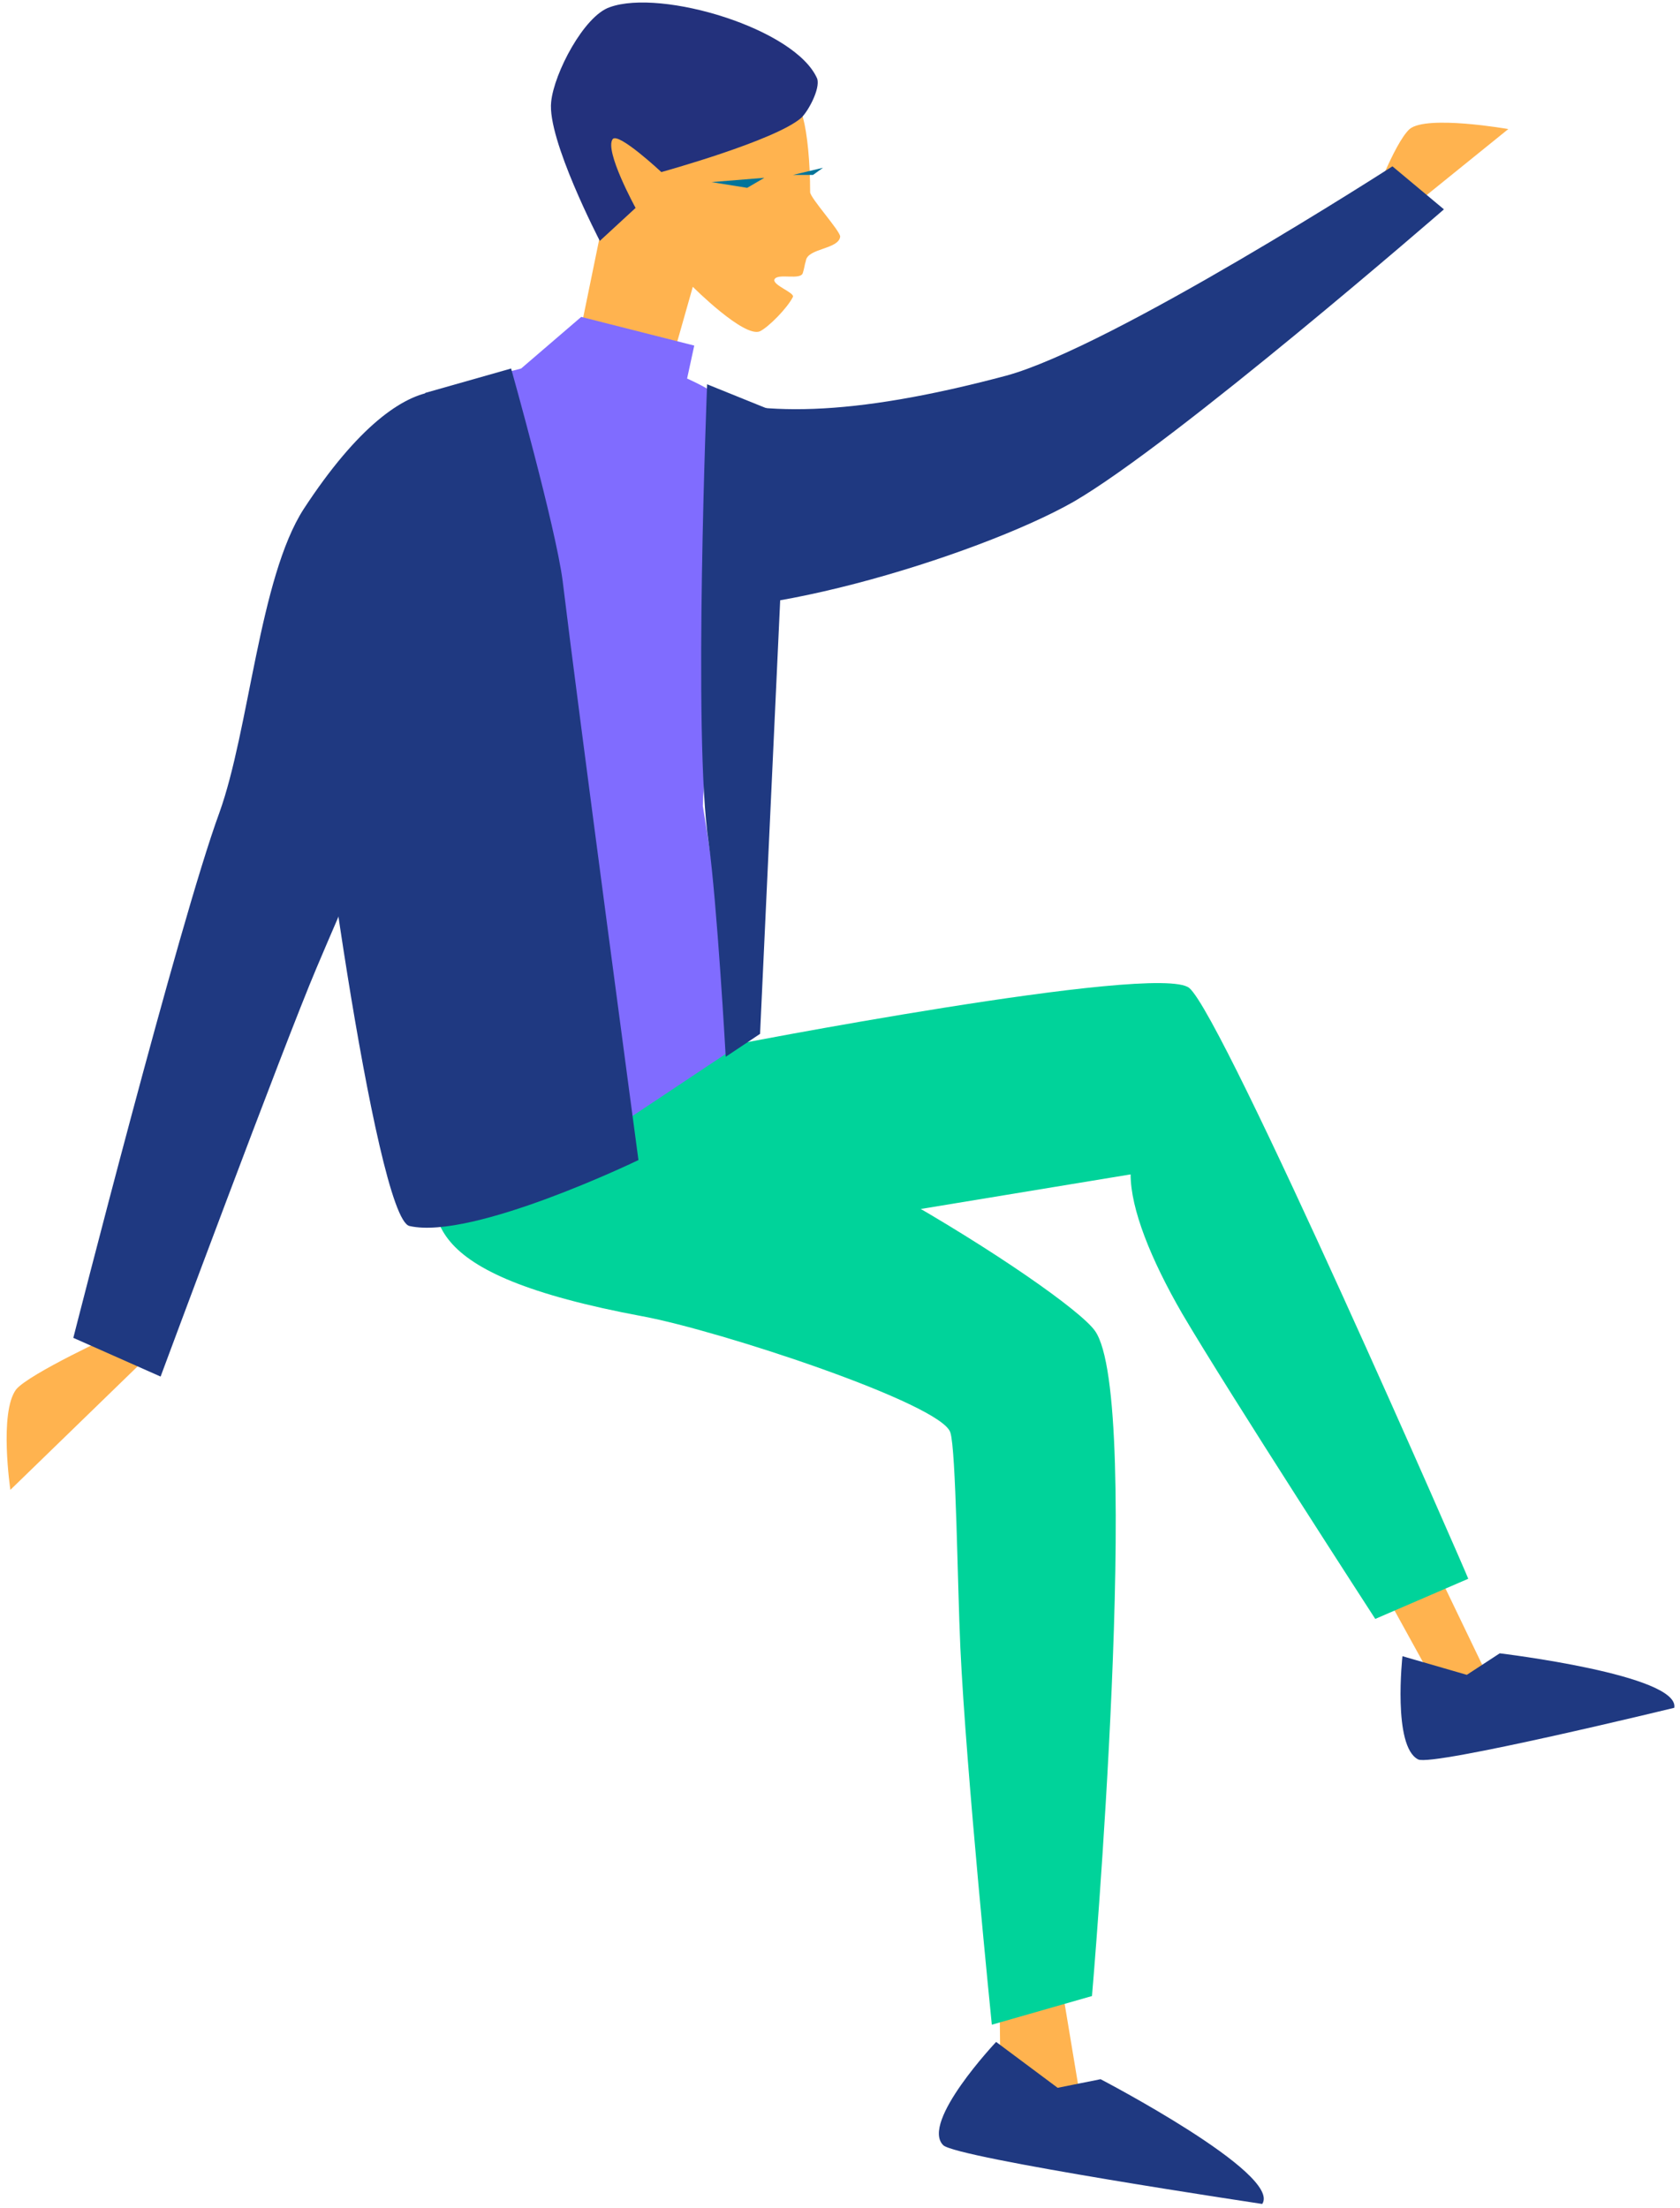
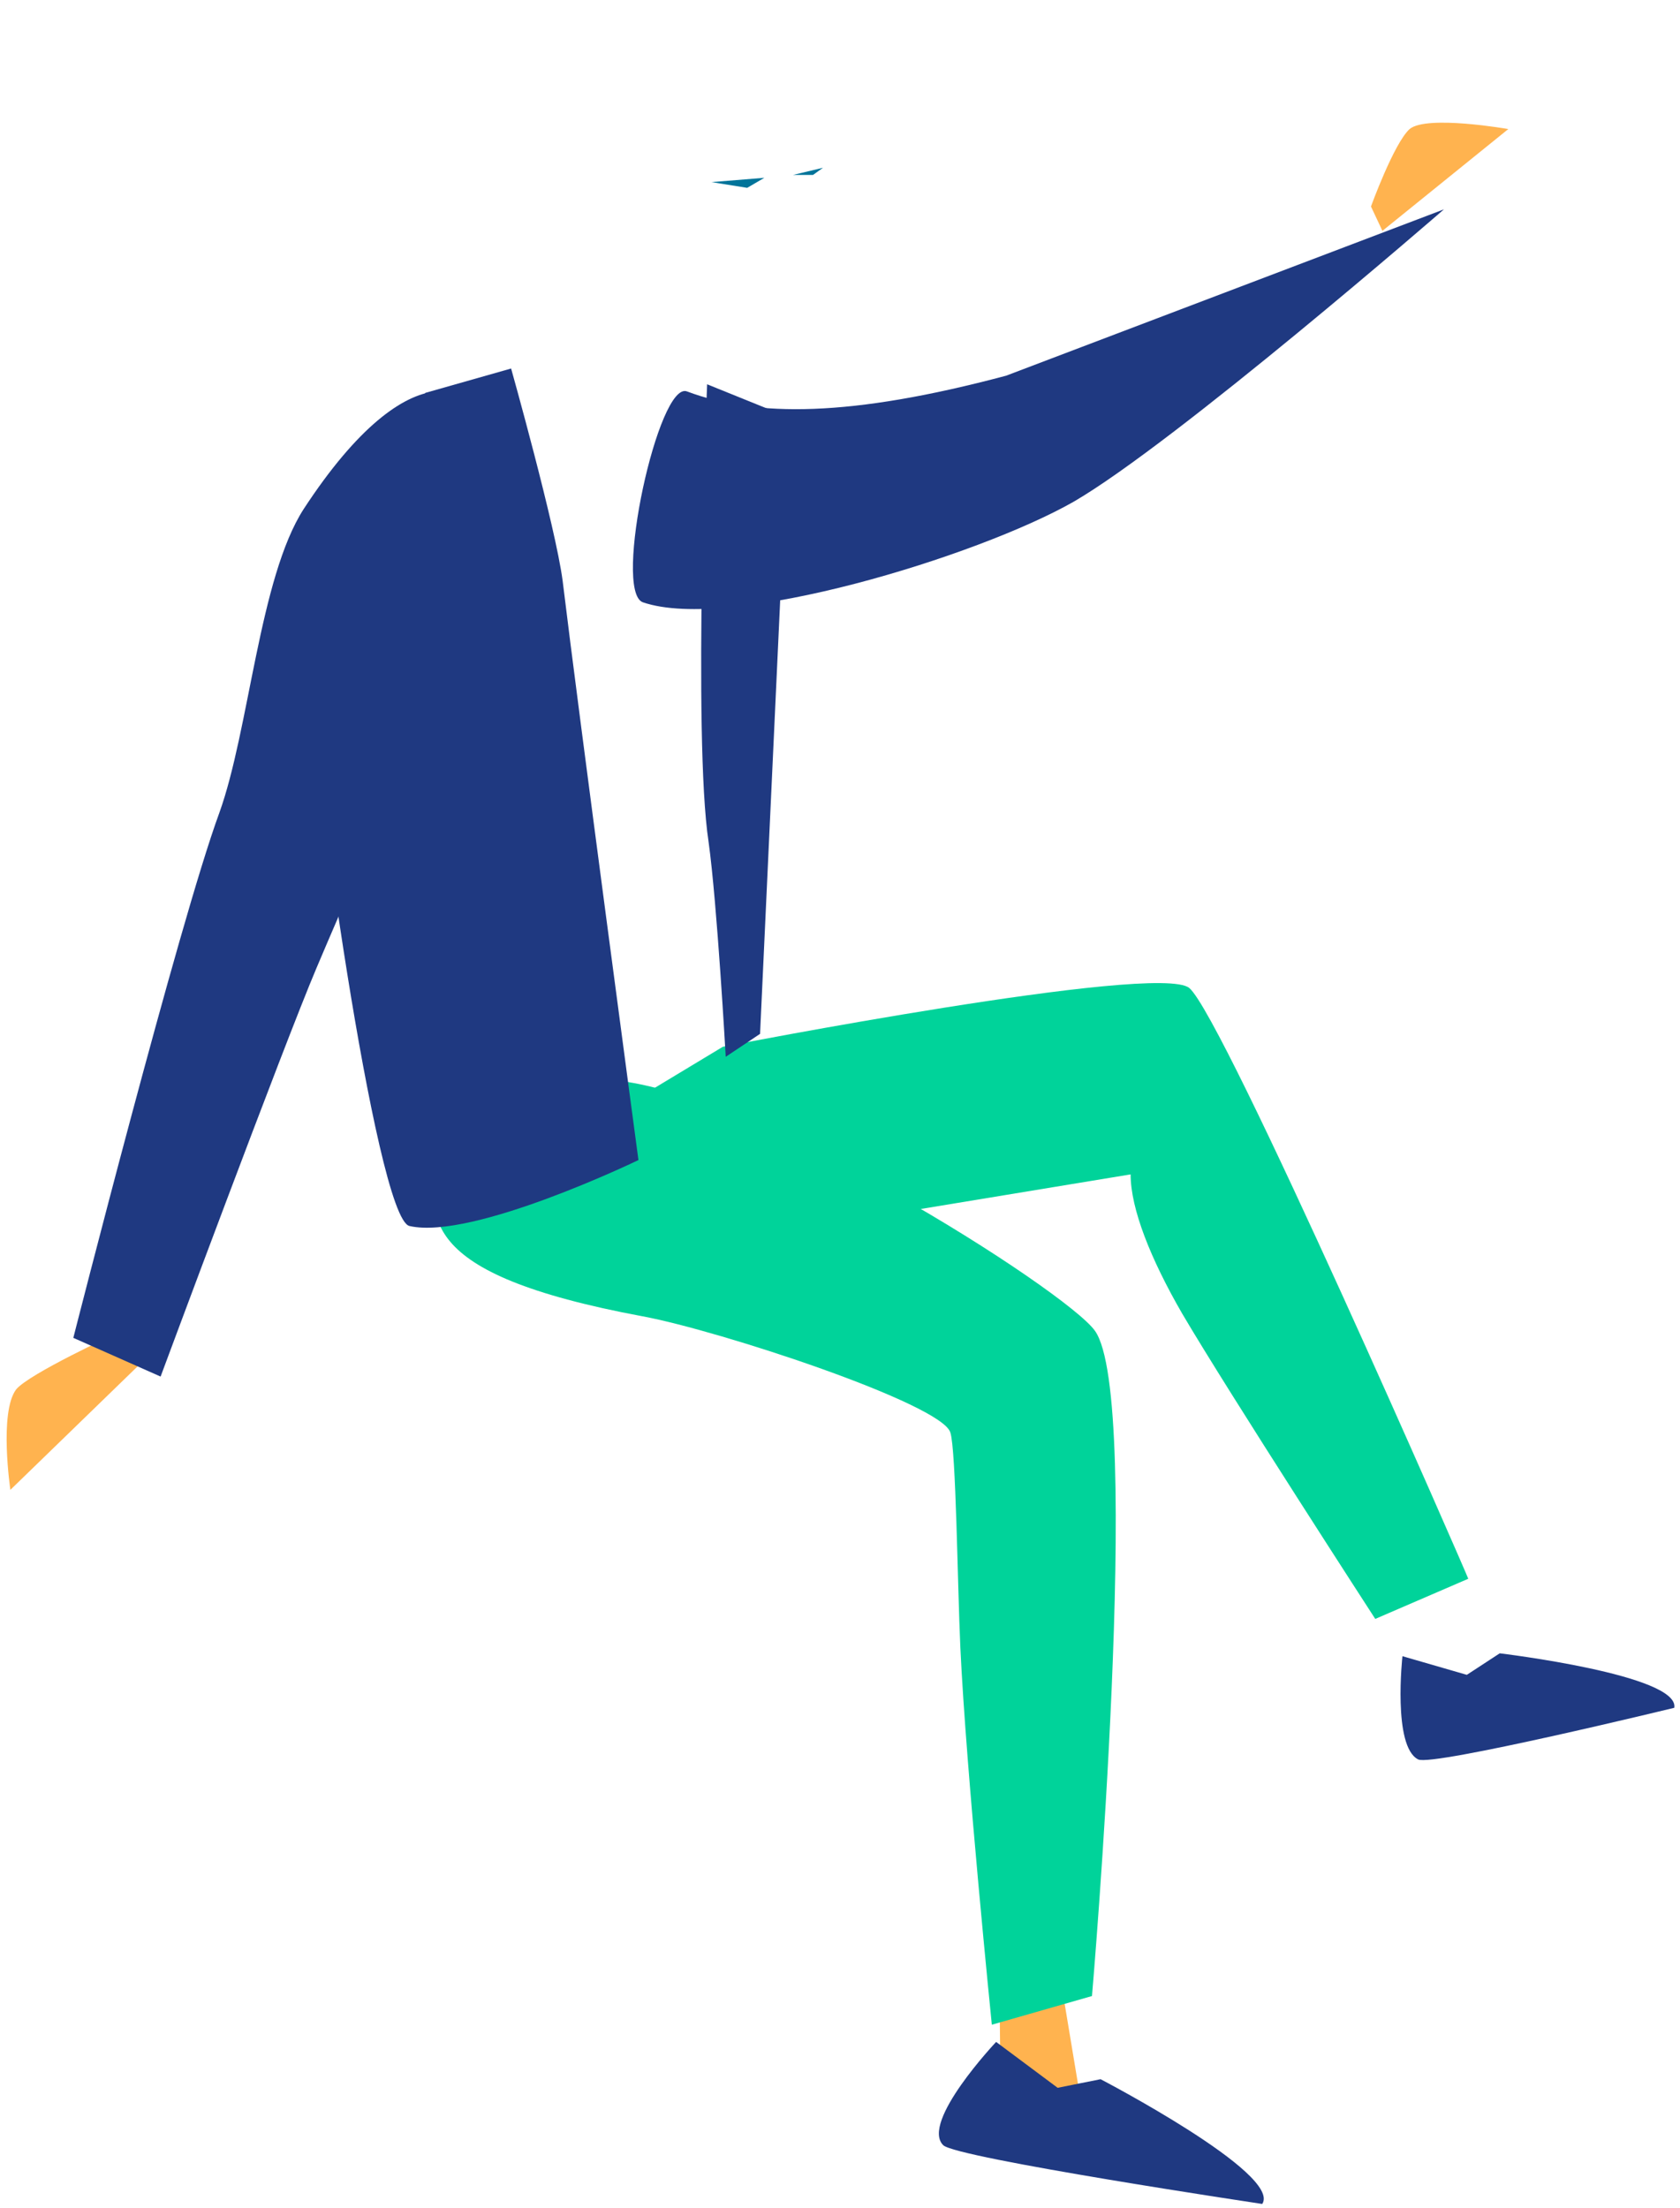
<svg xmlns="http://www.w3.org/2000/svg" width="213px" height="280px" viewBox="0 0 213 280" version="1.1">
  <title>Group</title>
  <desc>Created with Sketch.</desc>
  <g id="Page-1" stroke="none" stroke-width="1" fill="none" fill-rule="evenodd">
    <g id="giving33" transform="translate(-1564, -2435)">
      <g id="Group" transform="translate(1670.5, 2575) scale(-1, 1) translate(-1670.5, -2575) translate(1564, 2435)">
        <path d="M39.181,26.182 C39.181,26.182 36.278,18.182 34.283,16.364 C32.106,14.545 21.767,16.364 21.767,16.364 L37.73,29.273 L39.181,26.182 Z" id="Path" fill="#FFB34F" />
-         <path d="M125.886,49.636 C117.179,52.909 105.208,52.909 85.436,47.636 C72.013,44 36.46,21.091 36.46,21.091 L29.93,26.545 C29.93,26.545 64.032,56.182 76.91,63.636 C89.064,70.545 120.445,80.182 131.509,76.364 C135.319,74.909 129.514,48.182 125.886,49.636 Z" id="Path" fill="#1F3981" />
-         <path d="M130.784,56.182 L125.161,36.364 C125.161,36.364 118.631,42.909 116.635,42 C115.547,41.455 113.189,39.091 112.463,37.636 C112.282,37.091 115.003,36.182 114.821,35.455 C114.459,34.545 111.375,35.636 111.194,34.545 C111.012,34 111.012,33.636 110.831,33.091 C110.649,31.455 106.659,31.636 106.477,30 C106.477,29.273 110.287,25.091 110.287,24.364 C110.287,20.545 110.649,16.909 111.194,14.909 C113.37,6.364 132.961,6.182 139.854,9.455 C143.663,11.273 136.77,29.091 136.77,29.091 L142.212,55.636 L130.784,56.182 Z" id="Path" fill="#FFB34F" />
+         <path d="M125.886,49.636 C117.179,52.909 105.208,52.909 85.436,47.636 L29.93,26.545 C29.93,26.545 64.032,56.182 76.91,63.636 C89.064,70.545 120.445,80.182 131.509,76.364 C135.319,74.909 129.514,48.182 125.886,49.636 Z" id="Path" fill="#1F3981" />
        <path d="M198.262,169.091 C198.262,169.091 209.327,174.182 210.959,176.182 C213.136,179.091 211.685,188.909 211.685,188.909 L194.453,172.182 L198.262,169.091 Z" id="Path" fill="#FFB34F" />
        <polygon id="Path" fill="#FFB34F" points="86.343 247.091 86.161 263.091 76.003 266.182 79.631 244.364" />
-         <polygon id="Path" fill="#FFB34F" points="40.813 195.818 31.199 213.273 21.404 218.727 33.739 193.091" />
        <path d="M157.449,145.818 C156.542,140 141.849,136.545 136.044,136.909 C118.268,137.818 77.817,163.636 74.189,168.727 C68.022,177.273 74.552,253.091 74.552,253.091 L87.25,256.727 C87.25,256.727 90.515,224.545 91.24,208.909 C91.603,201.091 91.785,183.818 92.51,181.636 C93.598,178 121.714,168.727 131.509,166.909 C160.714,161.455 158.718,154.182 157.449,145.818 Z" id="Path" fill="#00D39A" />
        <path d="M62.218,125.273 C66.208,122 121.352,132.727 121.352,132.727 L141.849,145.091 L111.556,155.818 L69.655,148.909 C69.655,153.273 67.115,159.636 63.125,166.545 C57.139,176.727 38.637,205.273 38.637,205.273 L26.846,200.182 C26.846,200 57.864,128.909 62.218,125.273 Z" id="Path" fill="#00D39A" />
-         <path d="M146.928,46.727 L157.993,49.636 C157.993,49.636 169.239,84.909 169.239,97.091 C169.058,109.636 145.295,149.818 145.295,149.818 L119.356,132.545 C119.356,132.545 122.606,109.89 123.891,102.182 C123.528,89.455 116.998,74 118.086,54.545 C118.268,51.273 125.886,48 125.886,48 L124.979,43.818 L139.309,40.182 L146.928,46.727 Z" id="Path" fill="#806CFF" />
        <path d="M35.19,210 C35.19,210 36.46,221.455 33.195,223.091 C31.381,224 0.726,216.545 0.726,216.545 C3.33066907e-16,212.364 22.855,209.636 22.855,209.636 L27.027,212.364 L35.19,210 Z" id="Path" fill="#1F3981" />
        <path d="M86.706,258.909 C86.706,258.909 96.319,269.091 93.417,272 C91.785,273.636 52.967,279.455 52.967,279.455 C50.427,275.636 73.464,263.636 73.464,263.636 L78.906,264.727 L86.706,258.909 Z" id="Path" fill="#1F3981" />
        <path d="M148.198,46.727 C148.198,46.727 142.574,66.727 141.667,73.636 C139.672,90.182 132.054,147.091 132.054,147.091 C132.054,147.091 153.095,157.273 161.076,155.455 C165.43,154.545 173.774,92.727 173.048,90.727 C172.323,88.727 159.081,49.818 159.081,49.818 L148.198,46.727 Z" id="Path" fill="#1F3981" />
        <path d="M174.499,64.545 C180.123,73.273 181.392,92.545 185.202,103.091 C190.281,116.909 203.704,169.636 203.704,169.636 L192.639,174.545 C192.639,174.545 177.039,132.545 172.867,122.727 C165.974,106.364 150.556,73.273 151.281,55.455 C151.644,48.909 160.714,43.455 174.499,64.545 Z" id="Path" fill="#1F3981" />
        <path d="M123.347,48.727 L113.007,52.909 L116.635,131.091 L120.989,134 C120.989,134 122.077,114.545 123.165,106.727 C125.161,93.636 123.347,48.727 123.347,48.727 Z" id="Path" fill="#1F3981" />
-         <path d="M111.375,14.909 C110.468,14 109.017,11.273 109.38,10 C112.1,3.636 129.151,-1.455 135.681,0.909 C138.947,2 142.756,9.273 143.119,12.909 C143.663,17.636 136.951,30.545 136.951,30.545 L132.416,26.364 C132.416,26.364 136.407,19.091 135.319,17.636 C134.593,16.727 129.151,21.818 129.151,21.818 C129.151,21.818 114.64,17.818 111.375,14.909 Z" id="Path" fill="#23317C" />
        <polygon id="Path" fill="#01749A" points="109.924 22.182 108.654 21.273 112.463 22.182" />
        <polygon id="Path" fill="#01749A" points="116.091 22.545 118.268 23.818 122.803 23.091" />
      </g>
    </g>
  </g>
</svg>